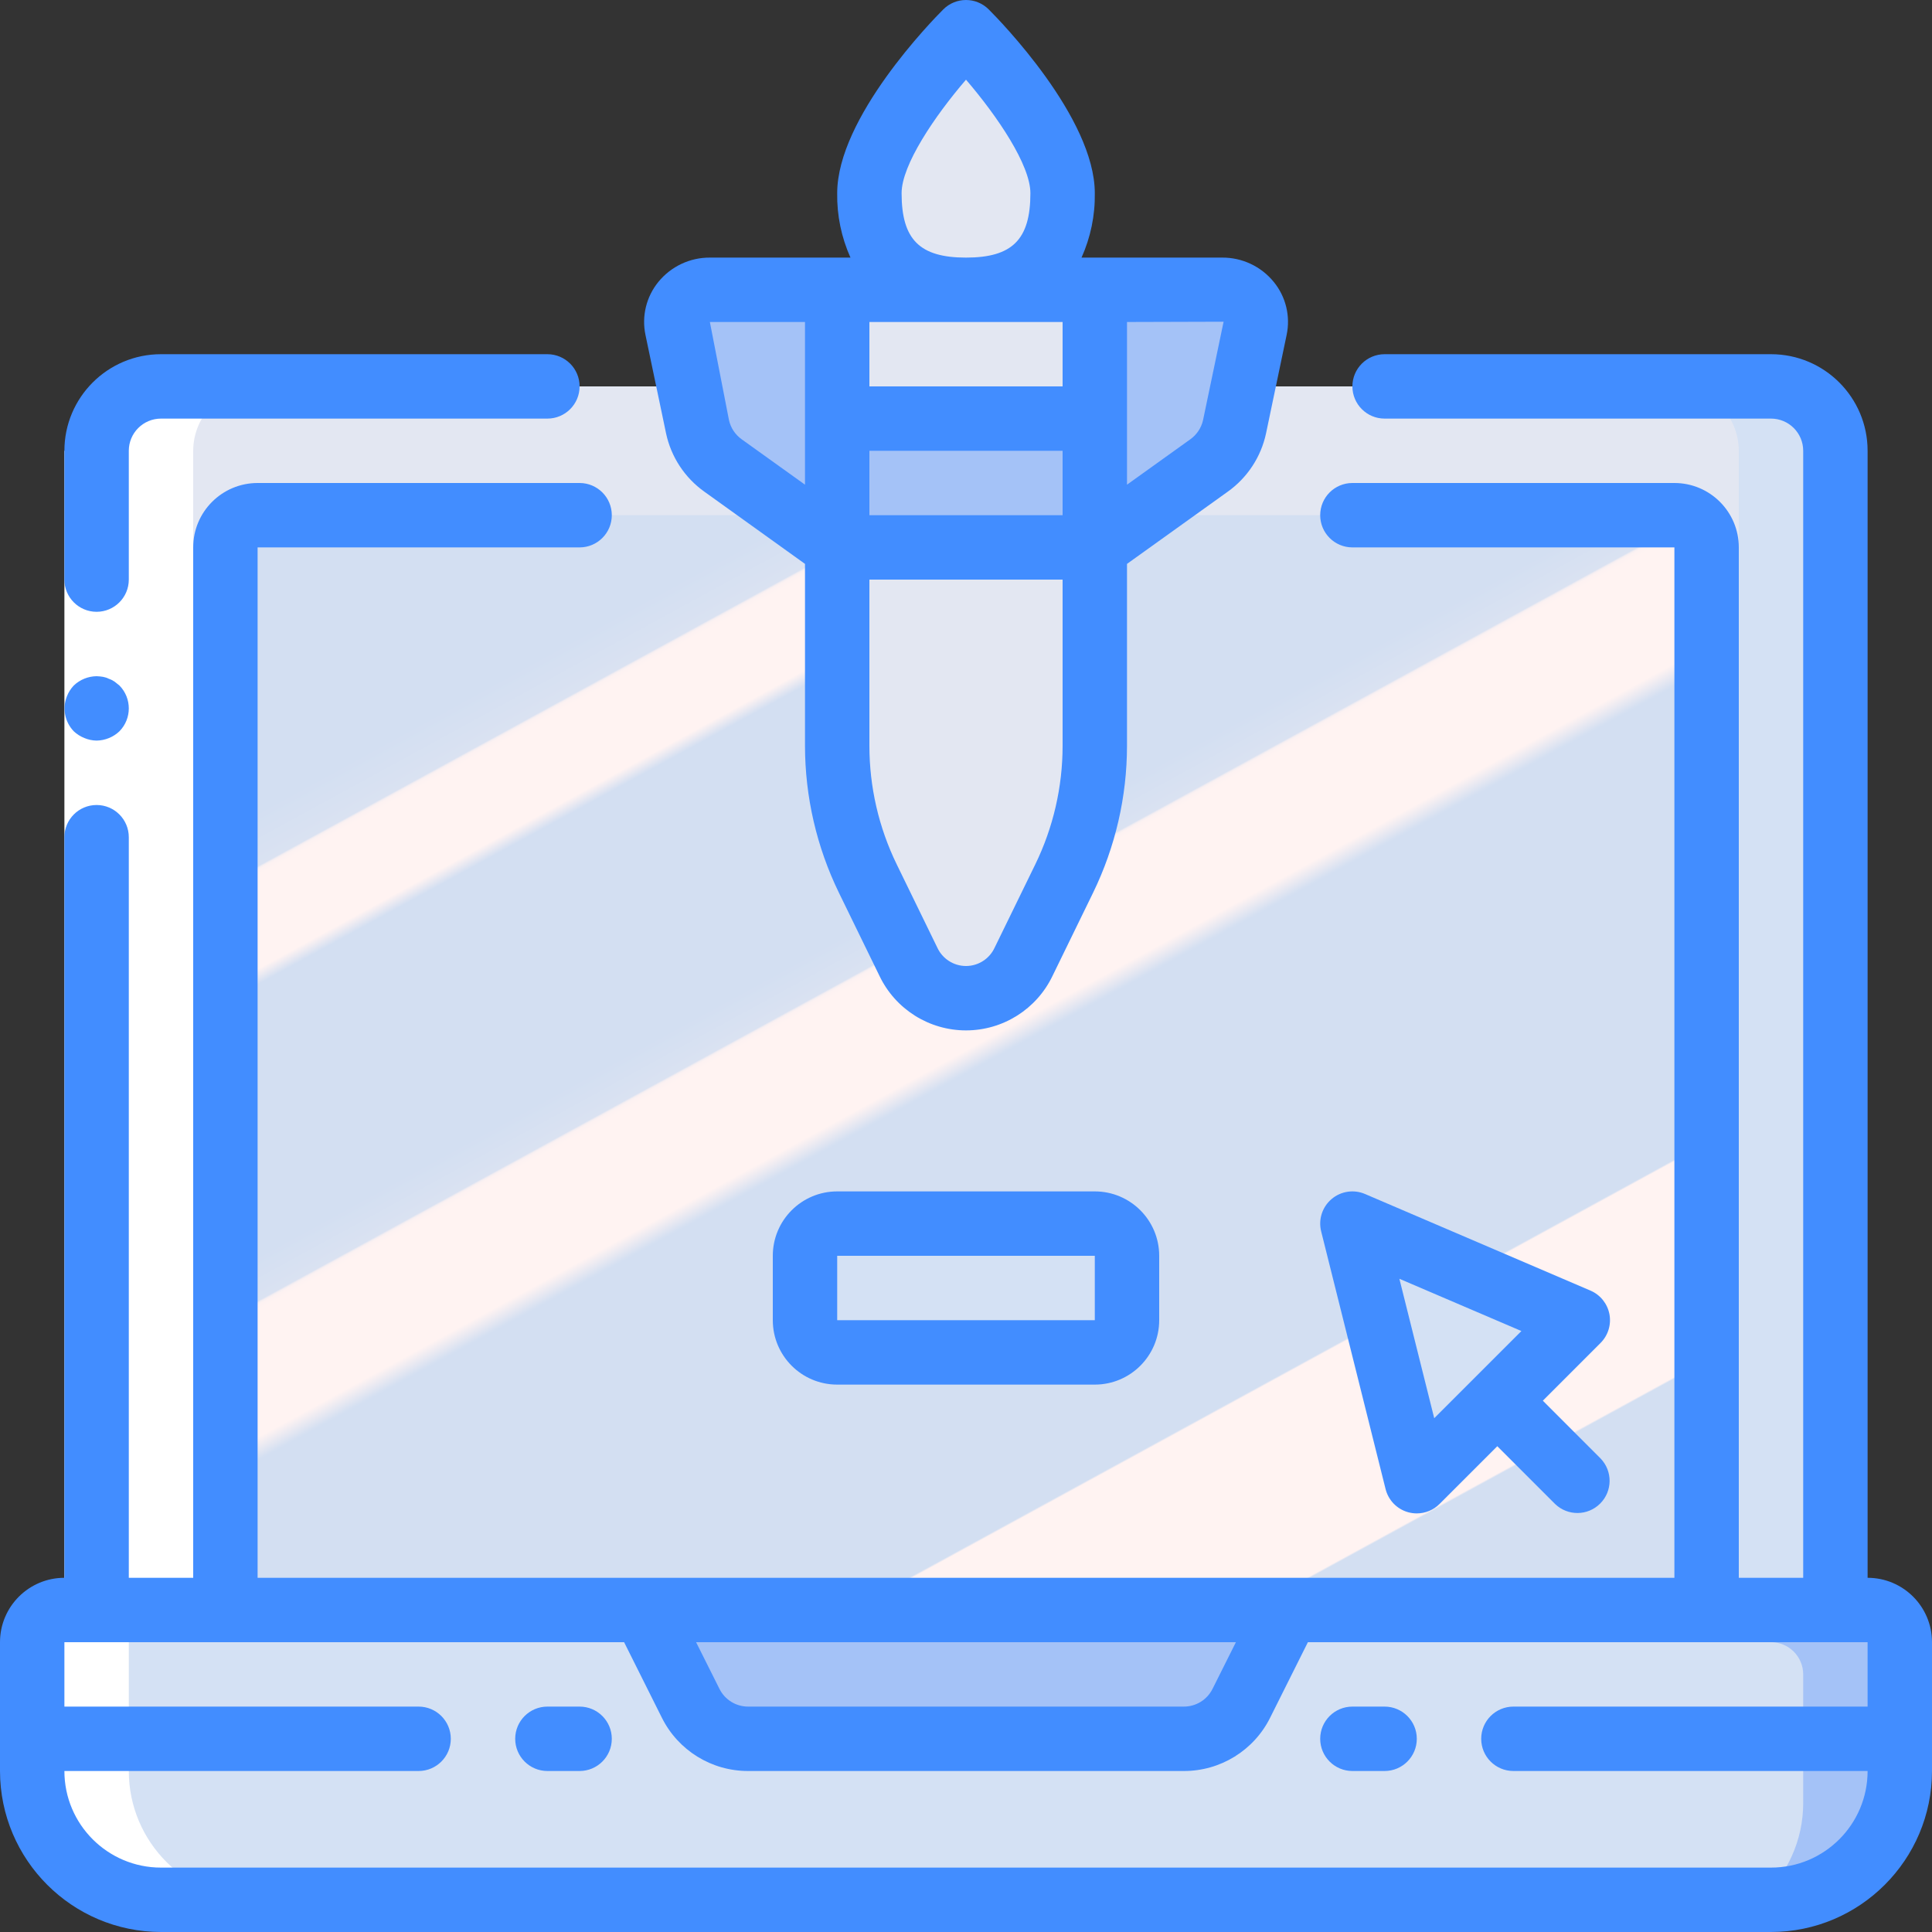
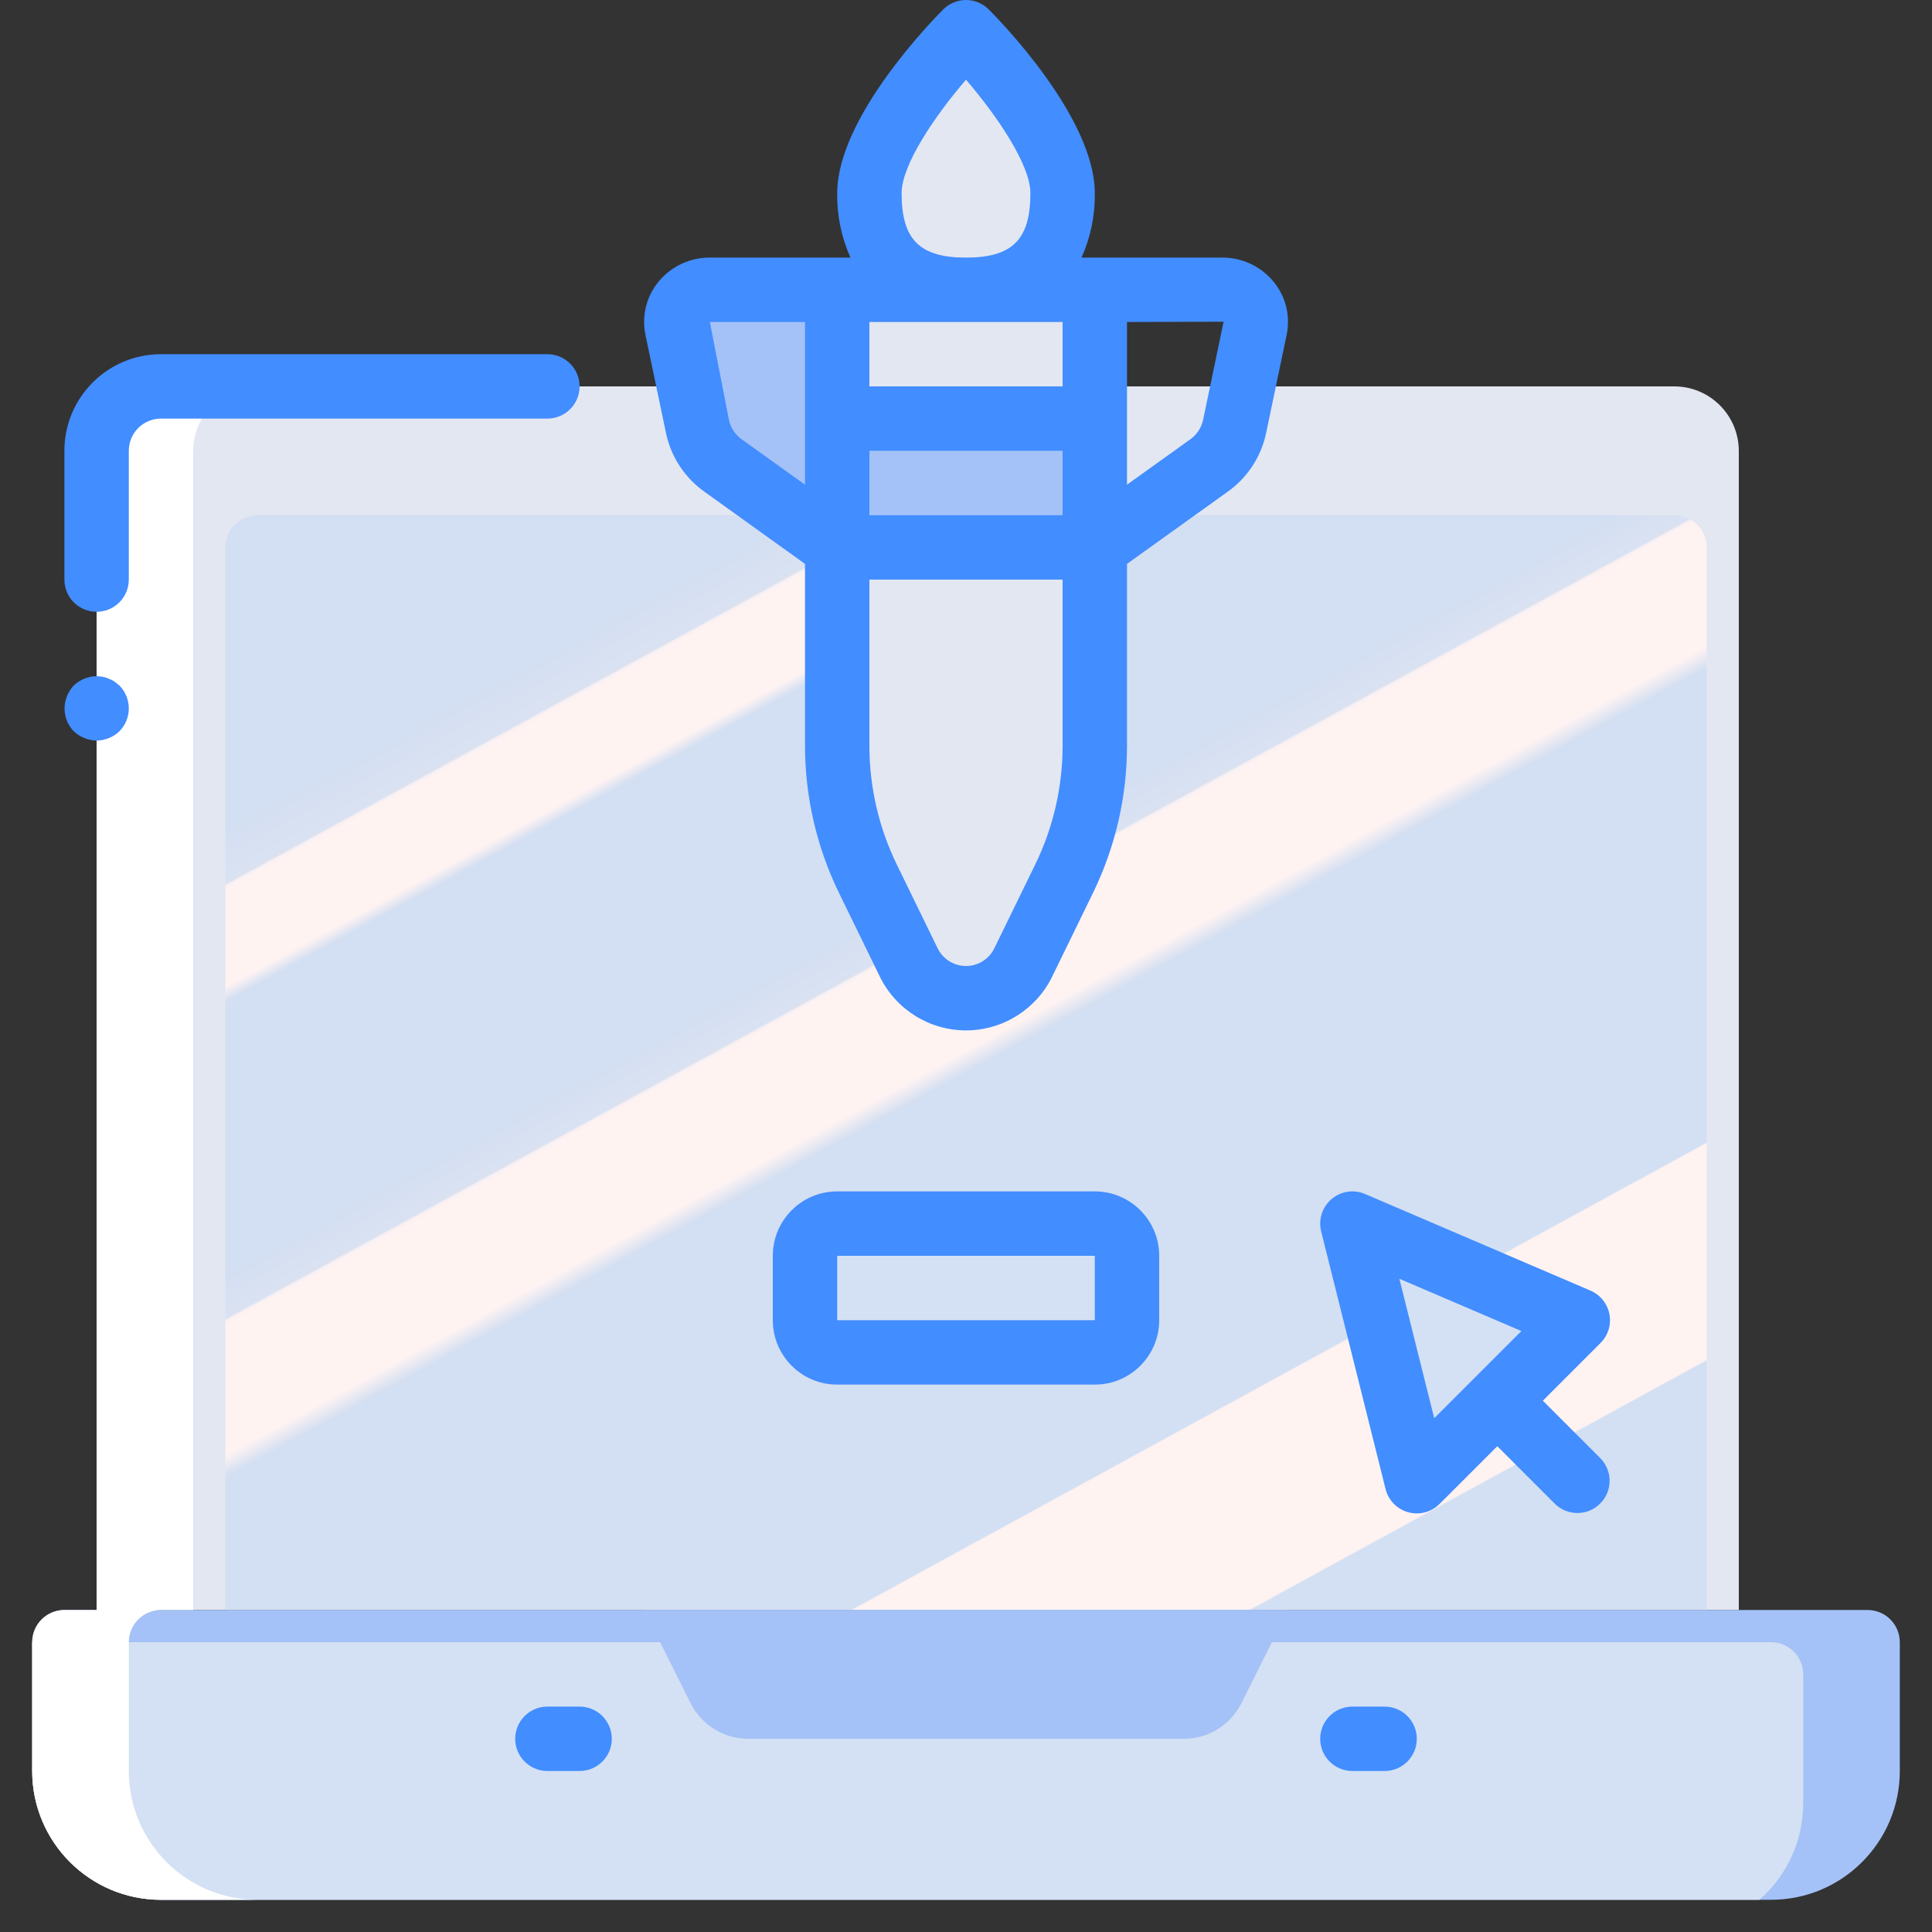
<svg xmlns="http://www.w3.org/2000/svg" width="54" height="54" viewBox="0 0 54 54" fill="none">
  <rect x="0" y="0" width="54" height="54" fill="#333333" stroke="none" />
  <g clip-path="url(#clip0_168_3899)">
-     <path d="M51.3 12.6V45H2.7V12.6C2.703 11.607 3.507 10.803 4.5 10.8H49.5C50.493 10.803 51.297 11.607 51.3 12.6Z" fill="#D4E1F4" />
    <path d="M48.6 12.6V45H2.7V12.6C2.703 11.607 3.507 10.803 4.5 10.8H46.8C47.793 10.803 48.597 11.607 48.6 12.6Z" fill="#E3E7F2" />
    <path d="M46.8 14.4H7.2C6.703 14.4 6.3 14.803 6.3 15.3V45H47.7V15.3C47.7 14.803 47.297 14.4 46.8 14.4Z" fill="url(#paint0_linear_168_3899)" />
    <path d="M53.1 45.9V49.5C53.1 51.488 51.488 53.1 49.5 53.1H4.5C2.512 53.1 0.9 51.488 0.9 49.5V45.9C0.9 45.403 1.303 45 1.8 45H52.2C52.697 45 53.1 45.403 53.1 45.9Z" fill="#A4C2F7" />
    <path d="M50.4 46.8V50.4C50.4 51.434 49.954 52.418 49.176 53.1H4.5C2.512 53.1 0.9 51.488 0.9 49.5V45.9H49.5C49.997 45.9 50.4 46.303 50.4 46.8Z" fill="#D4E1F4" />
    <path d="M33.088 48.6H20.913C20.231 48.6 19.607 48.215 19.302 47.604L18 45H36L34.698 47.604C34.393 48.215 33.77 48.6 33.088 48.6Z" fill="#A4C2F7" />
    <path d="M23.4 8.1V20.846C23.399 22.131 23.692 23.401 24.255 24.556L25.39 26.881C25.685 27.503 26.312 27.899 27 27.899C27.689 27.899 28.315 27.503 28.61 26.881L29.745 24.556C30.308 23.401 30.601 22.131 30.6 20.846V8.1H23.4Z" fill="#E3E7F2" />
    <path d="M23.4 8.1H19.841C19.566 8.092 19.301 8.209 19.122 8.419C18.942 8.629 18.868 8.908 18.919 9.18L19.494 11.93C19.589 12.369 19.846 12.757 20.214 13.015L23.4 15.3V8.1Z" fill="#A4C2F7" />
-     <path d="M30.6 8.1H34.159C34.434 8.092 34.699 8.209 34.878 8.419C35.058 8.629 35.132 8.908 35.081 9.18L34.506 11.93C34.411 12.369 34.154 12.757 33.786 13.015L30.6 15.3V8.1Z" fill="#A4C2F7" />
    <path d="M27 0.9C27 0.9 24.3 3.6 24.3 5.4C24.194 6.144 24.444 6.893 24.975 7.425C25.506 7.956 26.256 8.206 27 8.1C27.744 8.206 28.494 7.956 29.025 7.425C29.556 6.893 29.806 6.144 29.7 5.4C29.7 3.6 27 0.9 27 0.9Z" fill="#E3E7F2" />
    <path d="M23.4 11.7H30.6V15.3H23.4V11.7Z" fill="#A4C2F7" />
    <path d="M23.4 34.2H30.6C31.097 34.2 31.5 34.603 31.5 35.1V36.9C31.5 37.397 31.097 37.8 30.6 37.8H23.4C22.903 37.8 22.5 37.397 22.5 36.9V35.1C22.5 34.603 22.903 34.2 23.4 34.2Z" fill="#D4E1F4" />
    <path d="M44.1 36.9L37.8 34.2L39.6 41.4L44.1 36.9Z" fill="#D4E1F4" />
    <path d="M3.6 49.5V45.9C3.6 45.403 4.003 45 4.5 45H5.4V12.6C5.403 11.607 6.207 10.803 7.2 10.8H4.5C3.507 10.803 2.703 11.607 2.7 12.6V45H1.8C1.303 45 0.9 45.403 0.9 45.9V49.5C0.9 51.488 2.512 53.1 4.5 53.1H7.2C5.212 53.1 3.6 51.488 3.6 49.5Z" fill="white" />
-     <path d="M3.6 12.6V45H1.8V12.6H3.6Z" fill="white" />
    <path d="M3.6 12.6C3.6 12.103 4.003 11.7 4.5 11.7H15.3C15.797 11.7 16.2 11.297 16.2 10.8C16.2 10.303 15.797 9.9 15.3 9.9H4.5C3.009 9.9 1.8 11.109 1.8 12.6V16.2C1.8 16.697 2.203 17.1 2.7 17.1C3.197 17.1 3.6 16.697 3.6 16.2V12.6Z" fill="#428DFF" />
    <path d="M3.042 18.972C2.991 18.946 2.936 18.928 2.88 18.918C2.82 18.908 2.76 18.902 2.7 18.9C2.462 18.903 2.233 18.996 2.061 19.161C1.98 19.247 1.915 19.348 1.872 19.458C1.736 19.794 1.81 20.177 2.061 20.439C2.147 20.52 2.248 20.584 2.358 20.628C2.466 20.674 2.582 20.698 2.7 20.7C2.938 20.696 3.167 20.603 3.339 20.439C3.687 20.084 3.687 19.516 3.339 19.161L3.204 19.053C3.154 19.019 3.099 18.991 3.042 18.972Z" fill="#428DFF" />
-     <path d="M52.2 44.1V12.6C52.2 11.109 50.991 9.9 49.5 9.9H38.7C38.203 9.9 37.8 10.303 37.8 10.8C37.8 11.297 38.203 11.7 38.7 11.7H49.5C49.997 11.7 50.4 12.103 50.4 12.6V44.1H48.6V15.3C48.6 14.306 47.794 13.5 46.8 13.5H37.8C37.303 13.5 36.9 13.903 36.9 14.4C36.9 14.897 37.303 15.3 37.8 15.3H46.8V44.1H7.2V15.3H16.2C16.697 15.3 17.1 14.897 17.1 14.4C17.1 13.903 16.697 13.5 16.2 13.5H7.2C6.206 13.5 5.4 14.306 5.4 15.3V44.1H3.6V23.4C3.6 22.903 3.197 22.5 2.7 22.5C2.203 22.5 1.8 22.903 1.8 23.4V44.1C0.806 44.1 0 44.906 0 45.9V49.5C0.003 51.984 2.016 53.997 4.5 54H49.5C51.984 53.997 53.997 51.984 54 49.5V45.9C54 44.906 53.194 44.1 52.2 44.1ZM34.544 45.9L33.892 47.202C33.741 47.508 33.429 47.701 33.087 47.7H20.913C20.571 47.701 20.259 47.508 20.108 47.202L19.456 45.9H34.544ZM49.5 52.2H4.5C3.009 52.2 1.8 50.991 1.8 49.5H11.7C12.197 49.5 12.6 49.097 12.6 48.6C12.6 48.103 12.197 47.7 11.7 47.7H1.8V45.9H17.444L18.498 48.008C18.953 48.924 19.889 49.503 20.913 49.5H33.087C34.111 49.503 35.047 48.924 35.502 48.008L36.556 45.9H52.2V47.7H42.3C41.803 47.7 41.4 48.103 41.4 48.6C41.4 49.097 41.803 49.5 42.3 49.5H52.2C52.2 50.991 50.991 52.2 49.5 52.2Z" fill="#428DFF" />
    <path d="M16.2 47.7H15.3C14.803 47.7 14.4 48.103 14.4 48.6C14.4 49.097 14.803 49.5 15.3 49.5H16.2C16.697 49.5 17.1 49.097 17.1 48.6C17.1 48.103 16.697 47.7 16.2 47.7Z" fill="#428DFF" />
    <path d="M38.7 47.7H37.8C37.303 47.7 36.9 48.103 36.9 48.6C36.9 49.097 37.303 49.5 37.8 49.5H38.7C39.197 49.5 39.6 49.097 39.6 48.6C39.6 48.103 39.197 47.7 38.7 47.7Z" fill="#428DFF" />
    <path d="M19.841 7.2C19.283 7.197 18.754 7.447 18.401 7.88C18.064 8.294 17.931 8.838 18.041 9.361L18.616 12.11C18.756 12.77 19.139 13.353 19.689 13.744L22.5 15.761V20.846C22.501 22.268 22.825 23.672 23.447 24.95L24.581 27.275C25.026 28.207 25.968 28.8 27 28.8C28.032 28.8 28.973 28.207 29.419 27.275L30.553 24.95C31.175 23.672 31.499 22.268 31.5 20.846V15.761L34.314 13.744C34.864 13.353 35.247 12.77 35.387 12.11L35.962 9.36C36.072 8.838 35.94 8.293 35.602 7.88C35.249 7.446 34.718 7.196 34.159 7.2H30.229C30.483 6.634 30.61 6.02 30.6 5.4C30.6 3.288 27.94 0.567 27.636 0.264C27.285 -0.088 26.715 -0.088 26.364 0.264C26.06 0.567 23.4 3.288 23.4 5.4C23.39 6.02 23.517 6.634 23.771 7.2H19.841ZM29.7 9V10.8H24.3V9H29.7ZM24.3 14.4V12.6H29.7V14.4H24.3ZM20.375 11.741L19.841 9H22.5V13.547L20.734 12.281C20.551 12.152 20.423 11.96 20.375 11.741ZM28.936 24.161L27.801 26.486C27.657 26.799 27.344 27 27 27C26.655 27 26.342 26.799 26.198 26.486L25.064 24.16C24.561 23.128 24.3 21.994 24.3 20.846V16.2H29.7V20.846C29.7 21.994 29.439 23.128 28.936 24.161ZM34.2 8.992L33.626 11.741C33.577 11.96 33.449 12.152 33.266 12.281L31.5 13.547V9L34.2 8.992ZM25.2 5.4C25.2 4.614 26.115 3.257 27 2.227C27.884 3.257 28.8 4.614 28.8 5.4C28.8 6.695 28.295 7.2 27 7.2C25.705 7.2 25.2 6.695 25.2 5.4Z" fill="#428DFF" />
    <path d="M23.4 33.3C22.406 33.3 21.6 34.106 21.6 35.1V36.9C21.6 37.894 22.406 38.7 23.4 38.7H30.6C31.594 38.7 32.4 37.894 32.4 36.9V35.1C32.4 34.106 31.594 33.3 30.6 33.3H23.4ZM23.4 36.9V35.1H30.6V36.9H23.4Z" fill="#428DFF" />
    <path d="M44.984 36.73C44.927 36.437 44.729 36.19 44.455 36.073L38.154 33.373C37.84 33.238 37.477 33.293 37.217 33.515C36.957 33.736 36.844 34.086 36.927 34.417L38.727 41.618C38.805 41.932 39.045 42.18 39.357 42.267C39.436 42.289 39.518 42.3 39.6 42.3C39.839 42.3 40.067 42.205 40.236 42.036L41.85 40.422L43.464 42.036C43.817 42.377 44.378 42.373 44.725 42.025C45.073 41.678 45.077 41.117 44.736 40.764L43.123 39.15L44.736 37.536C44.947 37.325 45.04 37.023 44.984 36.73ZM40.087 39.639L39.113 35.742L42.524 37.203L40.087 39.639Z" fill="#428DFF" />
  </g>
  <defs>
    <linearGradient id="paint0_linear_168_3899" x1="9.132" y1="12.097" x2="32.382" y2="54.653" gradientUnits="userSpaceOnUse">
      <stop stop-color="#D3DFF2" />
      <stop offset="0.172" stop-color="#D3DFF2" />
      <stop offset="0.2" stop-color="#DAE2F2" />
      <stop offset="0.201" stop-color="#F6EFF2" />
      <stop offset="0.202" stop-color="#FDF2F2" />
      <stop offset="0.205" stop-color="#FFF3F2" />
      <stop offset="0.252" stop-color="#FFF3F2" />
      <stop offset="0.26" stop-color="#D3DFF2" />
      <stop offset="0.397" stop-color="#D3DFF2" />
      <stop offset="0.42" stop-color="#DAE2F2" />
      <stop offset="0.421" stop-color="#F6EFF2" />
      <stop offset="0.422" stop-color="#FDF2F2" />
      <stop offset="0.425" stop-color="#FFF3F2" />
      <stop offset="0.489" stop-color="#FFF3F2" />
      <stop offset="0.5" stop-color="#D5E0F2" />
      <stop offset="0.501" stop-color="#D3DFF2" />
      <stop offset="0.706" stop-color="#D3DFF2" />
      <stop offset="0.74" stop-color="#D3DFF2" />
      <stop offset="0.741" stop-color="#FFF3F2" />
      <stop offset="0.835" stop-color="#FFF3F2" />
      <stop offset="0.85" stop-color="#FFF3F2" />
      <stop offset="0.851" stop-color="#D3DFF2" />
    </linearGradient>
    <clipPath id="clip0_168_3899">
      <rect width="54" height="54" fill="white" />
    </clipPath>
  </defs>
</svg>